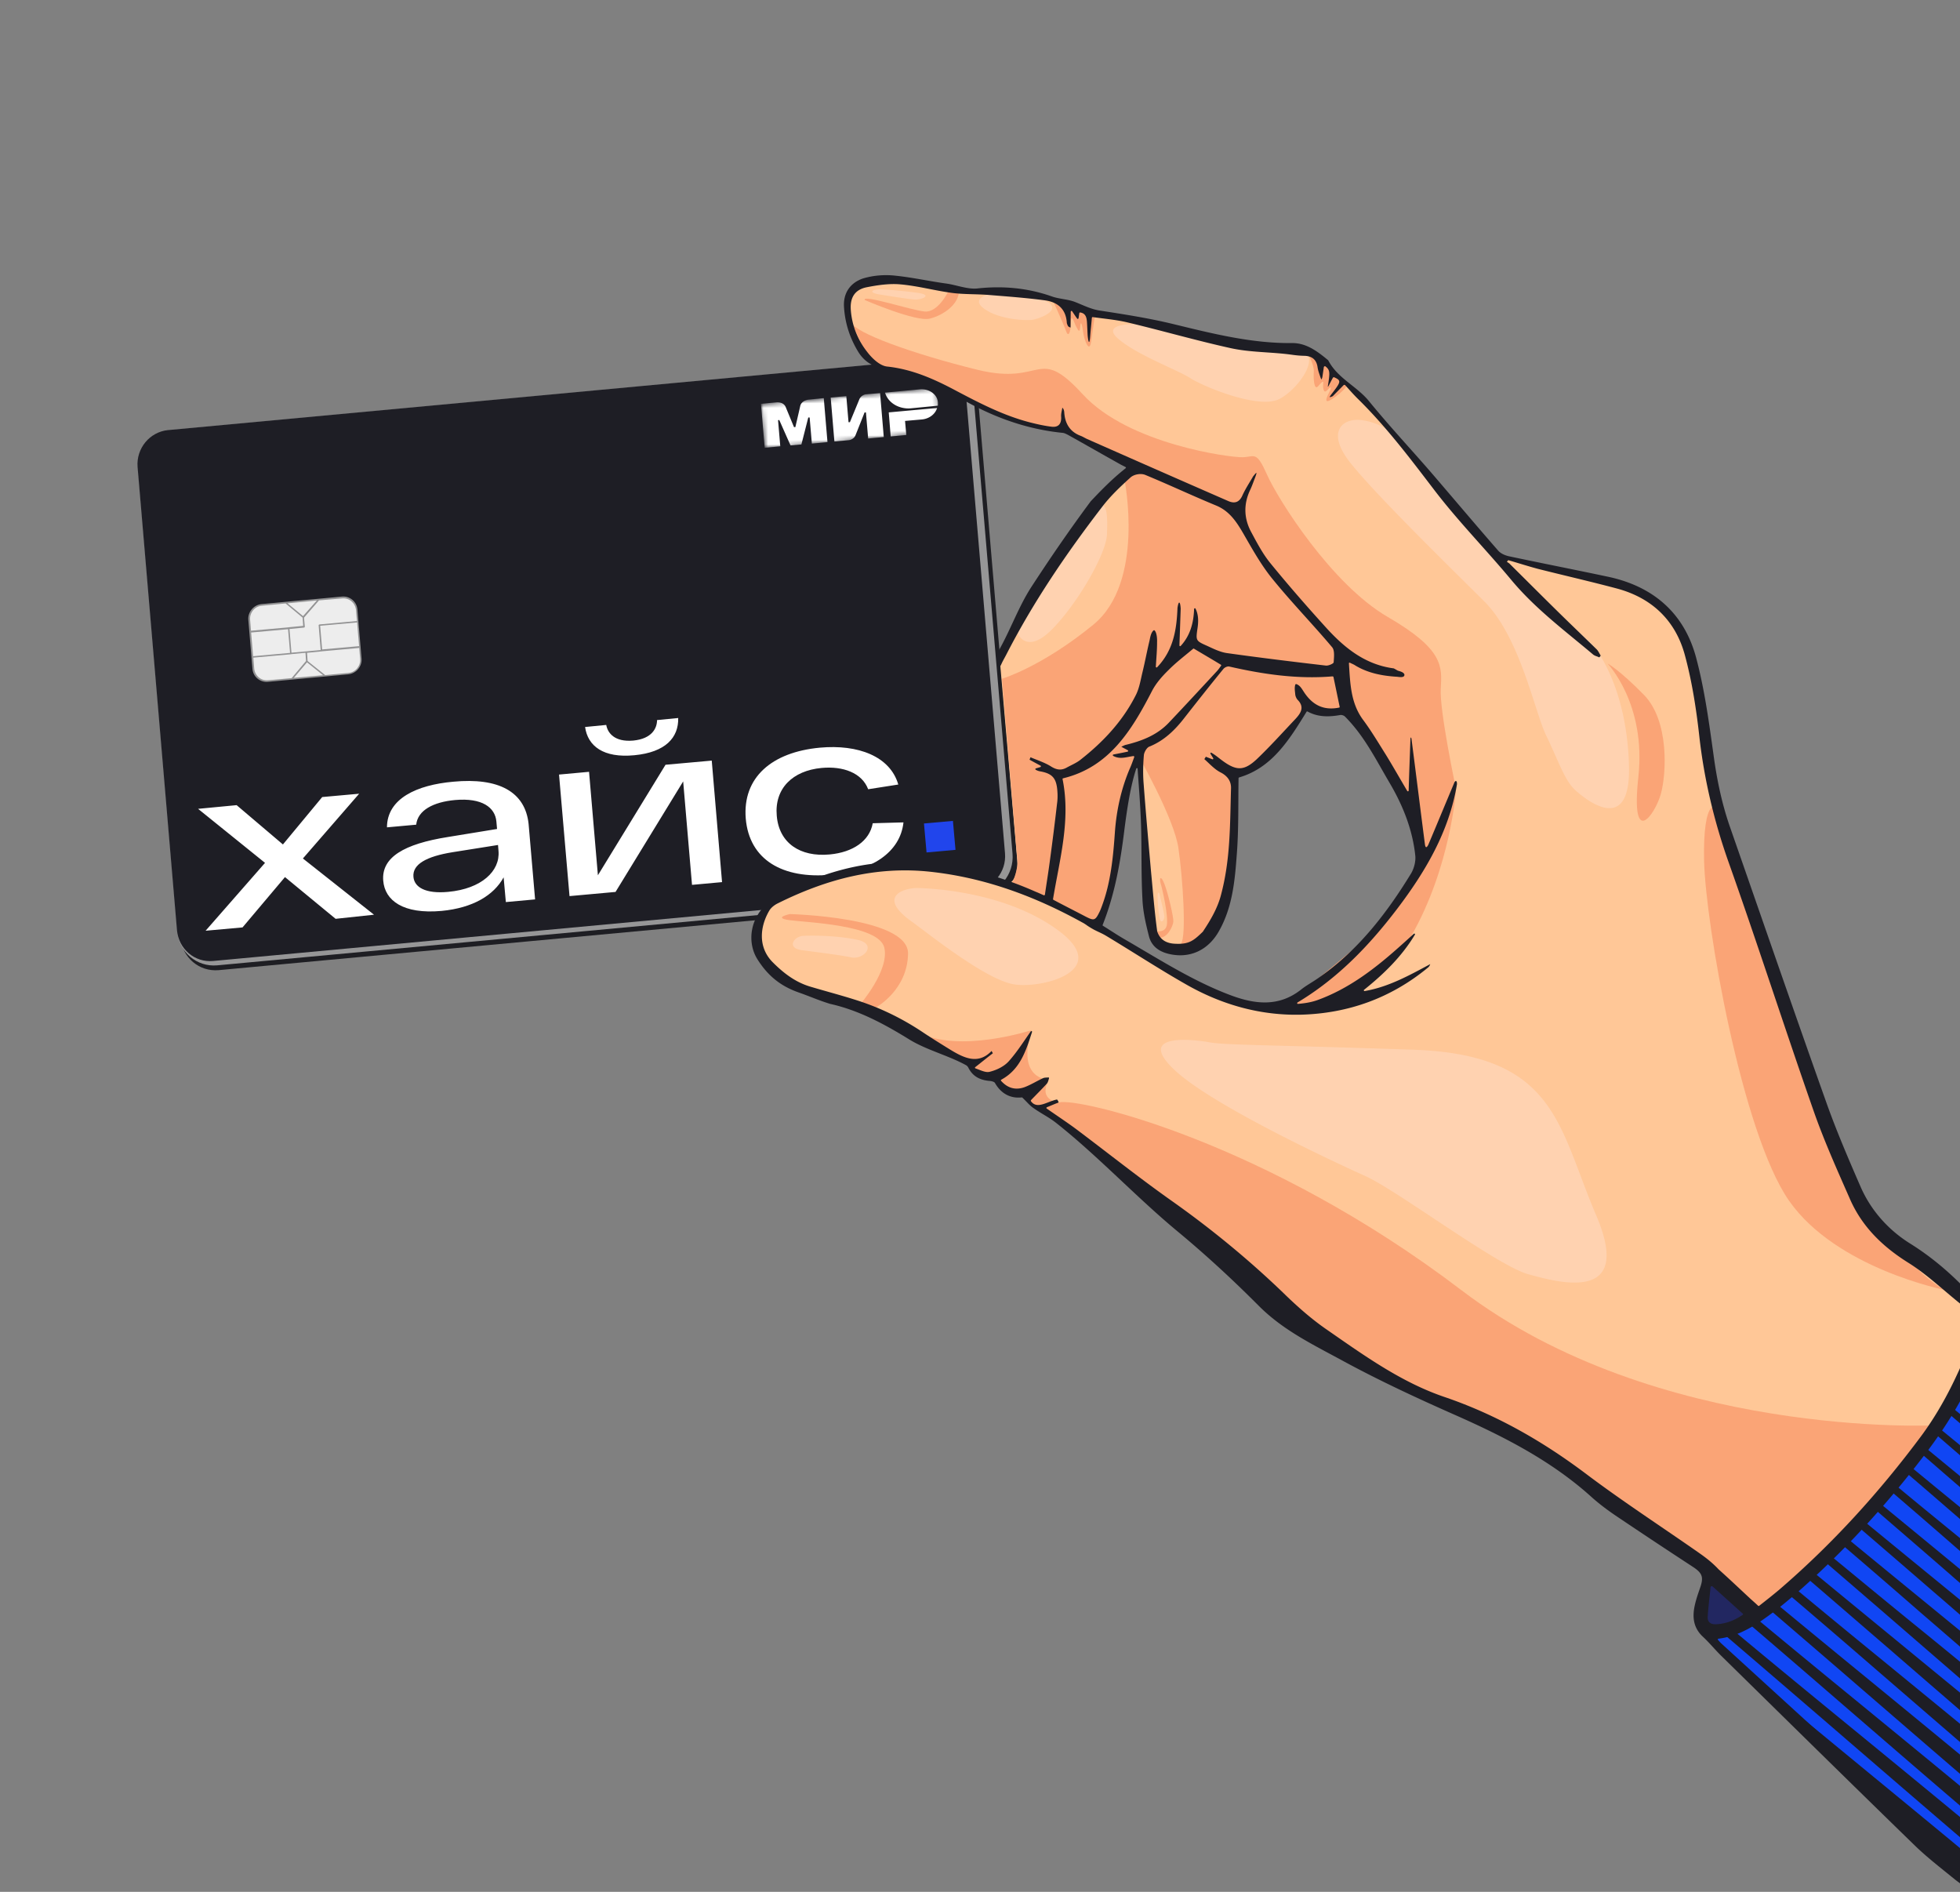
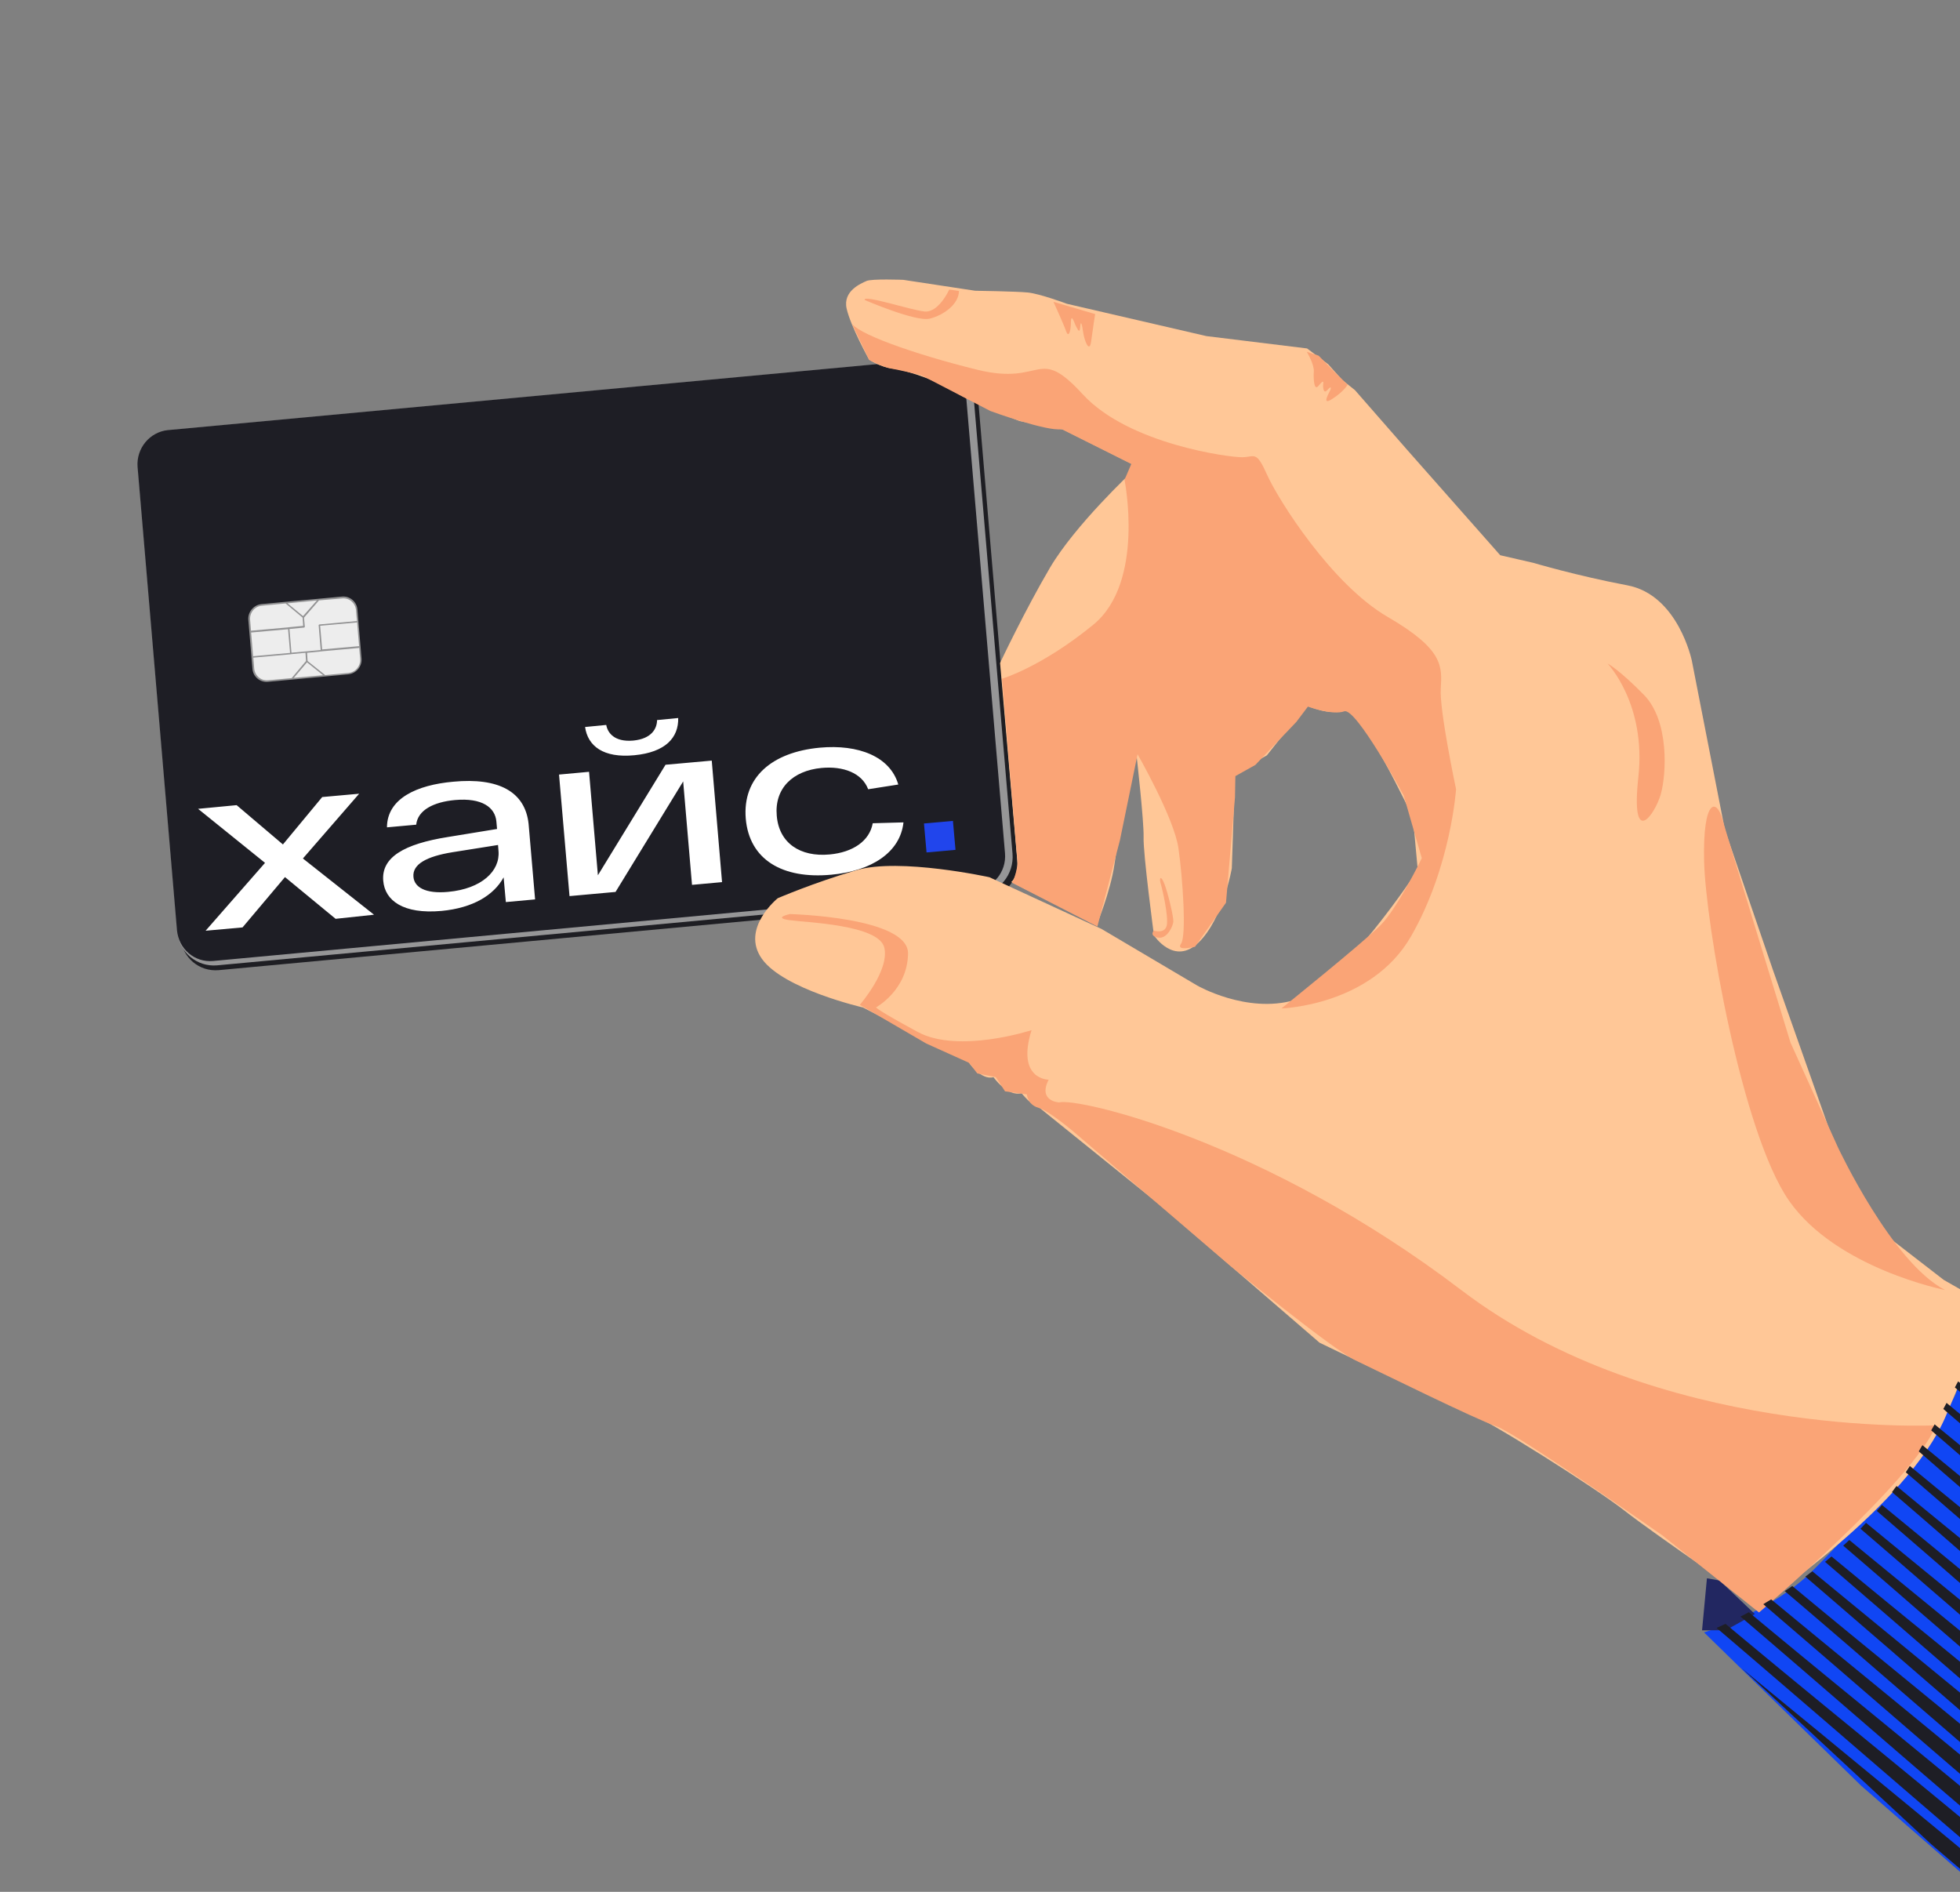
<svg xmlns="http://www.w3.org/2000/svg" width="430" height="415" fill="none" viewBox="0 0 430 415">
  <rect x="0" y="0" width="430" height="415" fill="#808080" stroke="none" />
  <path fill="#1E1E23" d="m37.954 95.166 168.216-15.64c4.247-.38 7.982 2.734 8.334 7.05l8.671 102.091c.352 4.316-2.729 8.129-6.976 8.509l-168.216 15.64c-4.247.38-7.982-2.734-8.334-7.05l-8.665-102.133c-.4-4.28 2.723-8.087 6.97-8.467" />
  <path fill="#969697" d="m37.655 94.296 167.132-15.538c4.462-.392 8.382 2.923 8.745 7.458l8.605 101.08c.362 4.535-2.917 8.537-7.379 8.929L47.625 211.763c-4.462.391-8.382-2.924-8.745-7.459l-8.604-101.08c-.411-4.498 2.91-8.494 7.379-8.928" />
  <path fill="#1E1E25" d="m36.835 94.35 167.091-15.545c4.031-.367 7.527 2.625 7.911 6.727l8.649 101.653c.341 4.096-2.619 7.667-6.656 8.077L46.74 210.806c-4.032.368-7.528-2.624-7.912-6.727L30.18 102.427c-.3-4.091 2.66-7.661 6.656-8.078" />
  <mask id="a" width="41" height="14" x="166" y="85" maskUnits="userSpaceOnUse" style="mask-type:luminance">
    <path fill="#fff" d="m205.502 85.077-38.545 3.588.822 9.644 38.545-3.588z" />
  </mask>
  <g fill="#fff" fill-rule="evenodd" clip-rule="evenodd" mask="url(#a)">
-     <path d="M177.343 87.667s-1.521.169-1.792 1.435c-.258 1.18-1.044 4.503-1.056 4.588h-.3s-1.328-3.197-1.8-4.354c-.502-1.248-2.023-1.08-2.023-1.08l-3.426.326.812 9.649 3.426-.326-.488-5.728.132-.024.132-.024 2.476 5.584 2.384-.217 1.507-5.915h.299l.488 5.728 3.426-.325-.813-9.649zm12.532-1.169s-1.013.2-1.365 1.149l-2.052 4.965h-.3l-.487-5.728-3.426.325.812 9.648 3.252-.307s1.049-.151 1.408-1.143l1.962-4.935h.299l.488 5.729 3.426-.326-.812-9.648zm5.106 3.966.425 5.284 3.426-.326-.276-3.086 3.726-.325c1.605-.157 2.91-1.184 3.319-2.517zm6.811-5.052-7.63.712c.546 1.82 2.197 3.106 4.248 3.406a5.7 5.7 0 0 0 1.449.038l5.899-.573c.032-.213.021-.432.016-.694-.121-1.802-1.945-3.07-3.982-2.889" />
-   </g>
+     </g>
  <path fill="#fff" d="m82.054 200.655-15.601-12.334 12.342-14.207-8.104.729-8.62 10.4-10.157-8.622-8.458.808 14.688 11.852-13.04 14.889 8.104-.729 9.312-11.039 11.106 9.153zm17.391-29.176c-7.971.704-14.52 3.663-14.55 10.011l6.414-.584c.336-3.171 3.765-4.976 8.532-5.41 5.936-.524 8.785 1.634 9.06 4.72l.146 1.631-10.821 1.768c-9.545 1.519-14.59 4.436-14.147 9.592.352 4.316 4.35 7.381 12.802 6.616 6.852-.651 11.448-3.417 13.608-7.365l.489 5.424 6.415-.585-1.425-16.569c-.761-7.074-6.592-10.19-16.523-9.249m-1.097 24.163c-5.073.477-7.46-1.047-7.644-3.294-.241-2.733 2.792-4.465 8.574-5.403l9.983-1.585.106 1.321c.381 4.407-3.736 8.286-11.02 8.961m40.826-29.969c6.852-.652 9.72-3.887 9.619-8.166l-4.642.452c-.004 1.783-1.113 4.102-5.234 4.499-4.115.356-5.611-1.691-5.913-3.432l-4.642.452c.587 4.176 4.002 6.852 10.812 6.195m6.836 2.088-14.837 24.242-1.94-22.694-6.588.603 2.3 26.663 10.098-.916 14.837-24.243 1.94 22.694 6.589-.603-2.259-26.656zm52.201 12.641-6.742.188c-.699 3.901-4.353 6.369-9.426 6.845-6.504.615-11.138-2.499-11.63-8.489-.534-5.996 3.499-9.888 9.83-10.485 4.726-.44 8.866 1.08 10.222 4.672l6.609-1.035c-1.79-6.18-8.797-8.858-17.206-8.087-10.536.983-16.991 6.522-16.259 15.549.774 9.034 8.058 13.32 18.768 12.319 8.798-.801 15.126-4.88 15.834-11.477" />
  <path fill="#EDEDED" d="M54.694 135.951c-.146-1.631 1.09-3.061 2.743-3.254l17.603-1.645c1.654-.194 3.143 1.025 3.241 2.693l.908 10.75c.146 1.632-1.09 3.061-2.743 3.254l-17.603 1.646c-1.653.193-3.143-1.026-3.241-2.694z" />
  <path fill="#939394" fill-rule="evenodd" d="M54.478 135.964c-.134-1.717 1.162-3.268 2.899-3.449l17.603-1.645c1.737-.181 3.304 1.092 3.432 2.852l.908 10.75c.133 1.716-1.163 3.267-2.9 3.448l-17.603 1.646c-1.737.181-3.304-1.093-3.432-2.852zm2.975-3.09c-1.558.121-2.703 1.52-2.586 3.06l.201 2.422 8.104-.729.306-.042 3.036-.295-.12-1.802-3.736-3.114zm5.636-.524 3.396 2.803 3.025-3.43zm6.894-.645-3.29 3.783.18 1.985c.029.091-.067.164-.157.194l-3.21.314.436 5.198 6.415-.584-.448-5.418c-.03-.091.067-.164.157-.195l8.236-.753-.202-2.423c-.158-1.546-1.487-2.697-3.05-2.535zm8.359 4.835-8.104.729.437 5.198 8.104-.729zm.464 5.594-8.103.729-.306.042-3.037.296.121 1.802 3.868 3.089 5.073-.476c1.557-.12 2.703-1.519 2.586-3.059zm-7.93 5.976-3.522-2.822-2.893 3.406zm-6.894.645 3.158-3.759-.121-1.802-3.037.296-.305.042-8.104.729.202 2.423c.158 1.546 1.486 2.698 3.05 2.535zm-8.45-4.804 8.105-.729-.437-5.199-8.104.729z" clip-rule="evenodd" />
  <path fill="#1046F4" d="m449.689 295.997-17.096 116.858-24.278-21.132-34.466-33.631s14.494-4.363 23.537-13.266c9.078-8.854 30.677-33.717 32.068-40.302 1.391-6.584 7.277-18.168 7.277-18.168z" />
  <path fill="#222761" d="m374.48 346.218-1.071 11.418 5.178-.026 6.42-3.542-7.734-7.354z" />
  <path fill="#FFC797" d="M385.836 352.145s32.644-21.725 40.995-41.39c8.386-19.616 9.109-24.558 9.109-24.558l-9.511-5.438-12.986-10.037-10.124-17.32-14.307-40.473-10.608-30.967-7.239-37.045s-2.982-14.405-14.134-16.515-20.619-4.931-20.619-4.931l-7.281-1.674-20.436-23.137-11.43-13.073-2.794-2.237-3.087-3.454-4.626-3.461-22.097-2.71-30.61-7.09s-5.919-2.215-8.576-2.473c-2.614-.252-11.533-.382-11.533-.382l-15.772-2.394s-6.931-.275-8.077.254c-1.147.528-5.233 2.15-4.351 6.064s4.91 11.162 4.91 11.162 2.36 1.695 5.352 2.002c3.033.313 11.558 3.431 13.38 5.003s14.276 6.484 14.276 6.484l9.561 1.877 15.144 7.568-.136 1.808s-12.339 11.553-17.852 20.885c-5.52 9.375-10.975 20.935-10.975 20.935l3.913 44.87c.056.791-.619 2.477-1.449 3.182l18.719 9.44s3.035-7.302 3.908-13.266 3.046-20.528 4.861-23.874c0 0 1.623 14.336 1.537 17.848-.134 3.548 2.276 21.567 2.276 21.567s4.438 6.785 9.827 1.525c5.394-5.303 7.253-16.257 7.253-16.257l.695-20.829 6.991-3.938 8.702-10.954s5.074 2.439 8.321 1 15.021 23.606 15.021 23.606l1.059 11.469s-16.658 25.586-27.104 28.583-21.257-3.197-21.257-3.197l-21.018-12.43-24.598-11.345s-19.682-4.315-29.108-1.56c-9.427 2.754-17.325 6.168-17.325 6.168s-8.245 6.67-3.447 13.333 22.136 10.636 22.136 10.636l23.104 11.909s2.772 4.148 5.536 3.377c0 0 3.04 4.361 6.157 3.512 0 0 2.426 3.009 3.784 3.077l26.813 21.633 34.781 30.022s26.236 12.715 31.696 14.863c5.459 2.147 28.857 17.015 35.228 21.994 6.442 5.076 29.422 20.753 29.422 20.753" />
-   <path fill="#FFD2B0" d="M175.766 208.405c2.219.324 8.106 1.011 10.97 1.604s5.728-2.904 1.417-3.839-9.818-1.001-11.932-.875-3.637 2.644-.455 3.11m24.263-6.241c3.792 2.73 16.376 12.883 22.573 13.789s21.359-3.054 9.676-11.769-28.441-9.339-31.17-9.39c-2.742.034-8.865 1.836-1.079 7.37m23.303-63.124s1.895 4.585 7.404-.919 11.907-16.49 12.111-20.811.018-8.309-2.44-5.536c-2.458 2.774-16.985 25.19-16.985 25.19zm-30.881-74.531s6.722 1.114 8.206 1.2c1.485.087 4.25-.988.56-1.484a99 99 0 0 0-7.802-.75c-1.484-.087-3.236.484-.964 1.034m25.481-.233s-5.309.92-2.156 3.34 8.922 2.741 10.617 2.554c1.701-.23 7.581-2.415 2.283-4.496-5.292-2.123-10.744-1.398-10.744-1.398m31.677 6.811s-8.504-.33-4.203 3.3c4.301 3.633 12.915 6.72 15.844 8.628 2.976 1.872 14.795 6.734 19.303 4.565s10.744-11.178 2.912-10.844-32.889-6.117-32.889-6.117zm4.736 124.925s1.082 4.292 1.102 5.034c.02.743-.795 1.929-1.084.103-.331-1.833-.694-6.368-.018-5.137m3.545 38.898c8.408 7.713 34.755 19.966 41.734 23.119 6.98 3.154 28.861 19.627 35.644 21.489 6.784 1.863 23.22 6.443 14.898-12.963-8.323-19.407-8.704-35.214-40.109-36.284-31.404-1.07-41.21-.982-44.708-1.624s-16.618-2.17-7.459 6.263m47.692-139.796s-2.524-2.327-6.711-2.94c-4.187-.612-8.132 2.379-2.646 9.317s21.54 22.602 29.378 30.406c7.881 7.811 11.049 24.157 13.611 29.449 2.561 5.292 4.008 9.724 6.223 11.832 2.257 2.115 12.296 10.372 11.942-5.041-.348-15.455-5.957-24.76-8.582-27.277-2.584-2.51-11.324-9.706-11.324-9.706l-14.345-16.241z" />
  <path fill="#FAA476" d="M352.684 145.564s8.503 8.815 6.758 24.834 3.67 8.239 4.917 3.809 1.883-16.086-3.699-21.776c-5.583-5.69-7.976-6.867-7.976-6.867m33.221 208.158s33.743-28.657 38.849-41.051c0 0-61.251 3.005-104.116-29.635s-84.001-42.314-88.312-41.204c0 0-4.668-.248-2.264-4.987 0 0-7.148.042-3.756-10.863 0 0-16.032 5.226-24.948.397-8.957-4.835-9.176-5.389-9.176-5.389s6.925-3.774 7.031-11.808c.106-8.035-25.931-8.667-25.931-8.667s-3.752.8-.193 1.32c3.559.521 19.785.98 20.923 6.064 1.144 5.041-5.382 12.528-5.382 12.528l14.581 8.486 9.428 4.251 1.759 2.303 4.072.813 2.023 3.124 4.779.656s.179 2.289 2.522 2.936c2.343.648 7.93 5.425 7.93 5.425l34.282 29.34s22.188 18.171 27.304 20.617c5.116 2.445 26.534 13.019 30.937 14.49s36.48 23.961 36.48 23.961zm40.799-70.746s-23.816-4.703-34.212-19.583c-10.354-14.874-18.344-60.818-18.635-74.611s2.808-13.644 4.051-8.981c1.296 4.585 14.91 48.916 14.91 48.916l10.474 23.115c.006-.043 11.726 25.082 23.412 31.144m-145.56-61.764s19.627-.566 28.395-15.775 9.903-32.318 9.903-32.318-3.672-17.29-3.357-22.074c.28-4.833.696-8.558-11.642-15.715-12.339-7.157-24.066-25.8-26.447-31.153s-2.671-3.958-5.378-3.876c-2.706.083-24.988-2.829-35.06-13.788-10.071-10.96-8.454-1.846-22.992-5.366-14.532-3.562-27.071-8.181-27.812-10.422l3.927 8.233s3.223 1.647 4.605 1.849 6.756 1.467 6.756 1.467l15.226 7.884s12.419 4.559 15.667 3.99l15.263 7.628-1.493 3.48s4.546 22.423-6.829 31.768c-11.416 9.338-20.039 11.863-20.039 11.863l3.374 39.786c.123 1.498-.592 4.047-1.196 4.96l18.736 9.616 4.952-18.944 3.868-18.841s8.007 13.965 8.963 20.588 1.798 19.279.567 20.97c-1.237 1.733 3.067.666 3.067.666l6.802-9.666 1.972-23.122.081-4.644 4.378-2.449 8.992-9.432 2.546-3.37s5.442 1.971 7.974 1.036 13.039 18.443 13.039 18.443l3.973 13.766s-5.271 10.89-9.034 14.691c-3.812 3.838-21.747 18.271-21.747 18.271" />
  <path fill="#FAA476" d="M253.112 204.143s2.45.794 2.862-1.148-.966-8.017-1.348-9.204c-.34-1.181.03-1.954.838.122s2.046 7.349 1.951 8.292c-.095.944-1.327 3.809-3.33 3.473s-.973-1.535-.973-1.535M189.7 65.804s11.22 4.861 14.284 4.091 6.364-3.16 6.404-6.069l-2.135-.312s-2.286 5.105-5.409 4.822c-3.117-.326-13.597-3.817-13.144-2.532m41.417.403s2.329 5.127 2.776 6.455c.448 1.327 1.004.45 1.053-1.935.05-2.386.901.567 1.15.908.25.34.756 1.85.886.086s.439-.371.669 1.273 1.368 4.682 1.737 1.864c.37-2.818.873-5.965.873-5.965zm55.574 10.959s1.655 2.722 1.544 4.36c-.112 1.637.059 4.273.993 3.147s1.15-1.137 1.075-.626c-.075.512-.081 2.6.889 1.523s.787-.407.695-.072c-.091.334-2.212 3.723.39 2.015 2.595-1.666 3.364-3.12 3.364-3.12l-3.03-2.967-3.309-3.4z" />
-   <path fill="#1E1E25" d="M448.542 292.696c-3.791-2.73-8.729-6.107-12.629-8.679-.894-.61-2.175-.623-3.287-.916-.574-.171-1.292-.233-1.702-.641-3.607-3.704-7.533-6.976-11.923-9.707-4.7-2.951-8.489-7.16-10.77-12.324-2.688-6.18-5.37-12.404-7.608-18.736-7.122-20.014-14.057-40.131-21.047-60.17-1.749-4.999-2.839-10.119-3.569-15.36-1.023-7.329-1.992-14.738-3.896-21.892-2.625-9.826-9.47-15.658-19.299-17.749-7.217-1.534-14.41-2.935-21.627-4.469-.873-.171-1.882-.58-2.471-1.232-5.019-5.738-9.936-11.592-14.907-17.367-4.502-5.184-9.161-10.174-13.512-15.51-2.687-3.265-6.843-4.96-8.88-8.87a.9.9 0 0 0-.226-.207c-2.288-1.902-4.726-3.65-7.726-3.611-8.824.101-17.486-2.08-25.992-4.15-5.41-1.315-10.638-2.123-16.158-2.974-1.926-.282-3.675-1.19-5.455-1.886-1.619-.628-3.498-.642-5.123-1.228-5.287-1.861-10.732-2.353-16.339-1.738-2.084.218-4.593-.759-6.686-1.065-3.817-.515-7.499-1.358-11.376-1.751-2.315-.252-4.783-.047-7.02.626-2.837.978-4.323 3.24-4.154 6.18.207 3.556 1.265 6.844 3.092 9.852 1.275 2.101 3.147 3.332 5.498 3.633 5.42.662 10.437 2.615 15.024 5.462 7.528 4.669 15.489 7.835 24.296 8.732.425.019.819.25 1.219.44 3.914 2.182 7.781 4.401 11.695 6.584l.955.488c.119.061.101.189.004.262-3.001 2.389-5.217 4.676-7.644 7.236-4.579 6.162-8.817 12.33-13.009 18.766-2.76 4.252-4.513 9.217-7.005 13.683-.358.687-.334.821-.53 1.576-.098.377.129 1.455.234 1.905.029.091-.064.731.026.7.414-.2.639-.864.882-1.35.303-.609.641-1.168.944-1.777 5.861-11.413 13.106-22.059 20.923-32.229 1.852-2.427 3.934-4.385 6.203-6.446.795-.754 2.329-1.008 3.296-.606 5.524 2.288 10.002 4.423 15.526 6.71 2.986 1.22 4.552 3.669 6.087 6.33 1.944 3.374 3.876 6.833 6.307 9.8 4.167 5.135 8.815 9.905 13.077 14.967.583.694.407 2.192.328 3.312-.043.298-1.183.784-1.728.704-7.232-.841-14.459-1.724-21.708-2.741-1.508-.22-2.94-.952-4.343-1.592-2.49-1.104-2.484-1.147-2.079-3.916.212-1.449.215-2.928-.448-4.243-.065-.14-.287-.086-.312.085-.107 3.074-.854 5.836-2.938 8.099-.102.115-.264.048-.281-.128.1-2.727.187-5.369.28-8.053-.104-1.625-.456-1.851-.705-.147-.183 4.76-.886 9.27-4.469 13.01-.103.115-.3 0-.281-.128.113-1.942.279-3.658.27-5.356.027-.475.007-2.088-.559-2.606a.13.13 0 0 0-.168-.025c-.667.468-.831 1.88-.935 2.3-.54 2.228-.96 4.516-1.5 6.743-.416 1.68-.678 3.469-1.417 5.014-2.908 5.841-7.262 10.469-12.332 14.427-.866.657-1.958 1.106-2.889 1.623-1.165.656-2.176.551-3.393-.192-1.407-.902-3.045-1.403-4.573-2.062-.067.164-.14.371-.207.536.752.414 1.504.829 2.417 1.311.119.061.088.274-.044.298-.36.121-.671.206-.983.291-.132.024-.163.237-.044.298.394.232.765.33 1.141.385 2.661.52 3.487 1.598 3.637 4.666q.073 1.25-.104 2.465a596 596 0 0 1-1.538 12.263c-.319 2.477-.723 4.942-1.115 7.626-.013.085-.109.158-.235.14-.722-.323-1.283-.58-1.809-.787-9.44-4.166-19.316-6.525-29.624-6.51-9.064-.02-17.609 2.559-25.697 6.684-1.152.571-2.162 1.337-3.179 2.146-4.149 3.222-4.869 8.73-2.55 12.463 2.254 3.594 5.036 5.915 9.146 7.344 2.157.75 4.366 1.726 6.822 2.477 6.296 1.4 11.924 4.442 17.376 7.807 3.686 2.28 8.552 3.514 12.353 5.593.281.128.501.378.631.658.965 1.882 2.523 2.632 4.503 2.835.467.025 1.13.165 1.302.451 1.429 2.516 3.602 3.443 5.909 3.171.041.006.083.012.119.061.976.926 1.624 1.761 2.483 2.321 1.627 1.152 3.424 2.024 4.956 3.249 9.046 7.154 17.476 16.177 26.359 23.568 6.333 5.235 12.323 10.767 18.102 16.573 5.411 5.404 11.93 8.49 18.584 12.118 7.925 4.293 16.134 8.104 24.368 11.746 10.724 4.745 21.074 10.002 29.918 17.953 1.661 1.505 3.473 2.858 5.34 4.132a1428 1428 0 0 0 16.918 11.221c2.147 1.402 2.489 2.279 1.619 4.719-.444 1.284-.889 2.568-1.166 3.876-.548 2.575-.244 4.882 1.829 6.795 1.393 1.292 2.588 2.772 3.933 4.1 14.06 13.806 28.113 27.654 42.228 41.381 2.803 2.76 5.956 5.179 9.013 7.672.572.475 2.044 1.517 3.326 2.401.119.061.216-.012.228-.097l.58-3.962a.9.9 0 0 1-.227-.208c-3.073-2.668-8.321-7.135-11.299-9.877-14.637-13.368-29.238-26.687-43.875-40.055a24 24 0 0 1-.625-.701c-.071-.097-.004-.261.121-.243 4.793-.604 8.459-3.157 12.061-5.851 1.587-1.203 3.145-2.498 4.661-3.8 10.487-9.126 19.855-19.374 28.318-30.45 5.604-7.318 10.336-15.11 13.206-23.915.714-2.246 1.392-4.54 2.172-6.95.019-.127.15-.152.27-.091 3.521 2.822 7.914 6.119 11.591 9.05.119.061.251.037.27-.091l.505-3.451c.006-.043-.03-.091-.065-.14-.424-.323-.889-.652-1.467-1.085m-178.839-146.48c7.408 1.693 14.902 2.789 22.52 2.163.126.019.264-.048.323.134.454 2.156.903 4.353 1.357 6.508.03.092-.025.171-.115.201-3.392.679-5.911-.517-7.886-3.677-.386-.579-.724-1.194-1.494-1.481a.23.23 0 0 0-.229.097c-.231.706-.08 1.425-.018 2.173.028.396.288.956.55 1.212 1.523 1.572.689 2.886-.527 4.187-2.783 2.944-5.543 6.021-8.474 8.812-2.823 2.633-4.523 2.559-7.646.231-.733-.543-1.454-1.17-2.283-1.64-.155-.109-.312.085-.205.231.172.287.344.573.587.957.065.14-.044.298-.205.231l-1.415-.556c-.17.28-.122.244-.333.518 1.174 1.041 2.238 2.242 3.551 2.912 1.594.799 2.359 1.999 2.309 3.515-.238 8.058-.109 15.649-2.25 23.56-.746 2.762-2.234 5.33-3.876 7.787l-.006.043c-2.143 2.08-3.118 2.894-6.421 2.672-2.07-.172-3.16-1.202-3.66-2.754l.006-.043c-.597-4.395-.936-8.796-1.36-13.21-.562-6.392-1.129-12.741-1.607-19.12-.168-2.07-.12-4.151.054-6.215.051-.645.626-1.649 1.172-1.873 3.27-1.306 5.666-3.653 7.777-6.39 2.786-3.553 5.621-7.141 8.484-10.639.266-.352.908-.65 1.32-.546m-23.002 35.623c.615-4.783 1.342-9.464 2.579-13.242.067-.165.318-.128.293.043.243 3.603.608 7.834.75 12.119.178 5.509.015 11.011.318 16.538.116 2.715.747 5.418 1.426 8.085.544 2.125 2.124 3.313 4.228 3.839 4.621 1.154 8.744-.723 11.115-4.945 2.994-5.262 3.513-11.148 3.935-16.96.421-5.508.286-11.011.378-16.611.012-.085.06-.122.109-.158 7.237-2.118 10.996-8.225 14.809-14.412.055-.079.145-.11.222-.055 2.256 1.244 4.656 1.204 7.113.78.354-.079.844.08 1.106.336 4.249 4.276 6.716 9.337 9.799 14.574 2.946 5 5.035 10.31 5.619 15.965.118 1.236-.274 2.745-.902 3.828-5.512 9.028-11.935 17.27-20.764 23.245-1.094.754-2.301 1.404-3.317 2.212-4.938 3.934-10.19 3.296-15.542 1.295-8.19-3.069-15.537-7.8-23.067-12.165-1.736-.993-3.37-2.103-4.939-3.072-.077-.055-.107-.146-.059-.183 2.71-6.827 3.918-13.917 4.791-21.056m6.06-30.313c.89-1.697 2.222-3.199 3.618-4.562 1.656-1.672 3.58-3.131 5.385-4.651.048-.037.138-.067.174-.018 1.73 1.036 3.741 2.201 5.9 3.517.078.055.107.147.053.226-.266.352-.544.79-.899 1.174-3.554 3.831-7.06 7.626-10.65 11.409-2.572 2.669-5.877 3.926-9.336 4.769-.264.049-.498.189-1.002.419.513.293.913.482 1.426.775.119.061.088.274-.044.298-1.061.236-1.984.406-3.128.63-.132.024-.163.237-.044.298 1.504.829 2.872.246 4.442.041.132-.024.197.116.178.244-.353.949-.651 1.819-1.027 2.634-1.833 4.345-2.854 8.982-3.204 13.717-.386 5.557-.909 11.181-2.927 16.499-.14.371-.28.742-.462 1.107-.914 1.868-1.184 1.959-2.975 1.044-2.423-1.268-4.852-2.494-7.114-3.695-.078-.055-.113-.103-.101-.189 1.445-8.709 3.908-17.356 2.092-26.281-.03-.091.025-.17.115-.2 10.107-2.438 15.05-10.505 19.53-19.205m119.921 189.077c-8.186-5.723-16.584-11.173-24.559-17.169-9.59-7.234-19.769-13.075-31.132-16.957-9.536-3.222-17.697-9.116-25.89-14.796-3.458-2.377-6.674-5.241-9.704-8.208-7.65-7.342-15.86-14.069-24.505-20.164-6.975-4.937-13.679-10.269-20.498-15.4-2.003-1.512-4.15-2.914-6.749-4.73-.12-.061-.095-.231.043-.298.955-.383 1.687-.711 2.455-.99.09-.031.108-.158.073-.207-.065-.14-.137-.238-.202-.378a.3.3 0 0 0-.155-.109c-2.067.393-4.353 2.278-5.695.341-.035-.048-.023-.134.031-.213 1.211-1.259 2.361-2.396 3.482-3.624.259-.31.321-.736.467-1.15.019-.128-.052-.225-.142-.195-.39.03-.815.011-1.133.139-1.374.626-2.648 1.44-4.052 1.974-1.944.717-3.719.283-5.188-1.368-.071-.097-.053-.225.037-.255 4.18-2.261 5.425-6.387 6.748-10.458.066-.164-.172-.286-.281-.128-1.563 2.208-3.013 4.52-4.803 6.521-1.024 1.156-2.681 1.958-4.234 2.34-.887.218-1.997-.38-3.096-.758-.12-.061-.143-.195-.047-.268 1.498-1.173 2.665-2.134 3.867-3.046-.101-.189-.207-.335-.266-.518-3.235 3.4-6.718 1.193-9.933-.8-1.646-1.024-3.293-2.048-4.891-3.109-4.514-3.053-9.379-5.462-14.565-7.135-3.43-1.111-6.891-2.009-10.333-3.034-3.281-.959-5.897-2.952-8.284-5.346-3.321-3.315-2.828-7.855-.779-11.341.399-.681 1.169-1.265 1.859-1.599 10.609-5.28 21.605-8.24 33.558-6.926 11.869 1.301 22.783 5.335 33.19 11.078.478.244.788.463 1.253.792.429.281.9.567 1.336.805 1.032.543 1.684.769 2.668 1.348 5.936 3.566 11.75 7.376 17.753 10.778 7.739 4.395 16.202 6.765 25.087 6.542 10.262-.283 19.644-3.61 27.764-10.298.241-.182.404-.42.543-.791-4.593 2.461-9.158 5.013-14.377 5.903-.174.019-.274-.17-.13-.28 4.312-3.459 8.249-7.278 11.133-12.078.108-.158-.124-.323-.227-.207-1.282 1.161-2.515 2.286-3.791 3.405-5.156 4.554-10.634 8.67-17.143 11.068-1.404.535-2.938.789-4.495.909-.174.018-.226-.207-.082-.316 8.765-5.245 15.672-12.415 21.813-20.481 6.25-8.223 11.425-16.996 13.155-27.36.053-.95-.42-.932-.658-.183-1.9 4.508-3.758 9.023-5.651 13.489-.345.602-.573.699-.712-.104-1.003-7.762-1.963-15.517-2.966-23.279-.13-.28-.13-.28-.216.012-.123 3.768-.282 7.487-.389 11.431-.025.17-.205.231-.312.085-1.612-2.716-3.106-5.372-4.695-7.954-1.631-2.588-3.208-5.256-5.032-7.698-2.673-3.655-2.786-7.849-3.071-12.329-.024-.134.114-.201.234-.14.519.25.884.39 1.194.61 2.791 1.67 5.871 2.251 9.049 2.455.383.013 1.788.349 1.697-.491-.171-.591-1.217-.744-1.498-.872a20 20 0 0 0-.829-.47l-.042-.006c-6.293-.833-10.797-4.538-14.741-8.857-4.235-4.667-8.375-9.406-12.363-14.298-1.629-2.022-2.866-4.379-4.11-6.693-1.653-3.027-1.742-6.216-.209-9.386.376-.815.674-1.685 1.014-2.549.566-1.528.361-1.297-.477-.244l-.006.042c-.798 1.363-1.68 2.713-2.317 4.143-.685 1.467-1.704 1.709-2.994 1.172a7258 7258 0 0 1-31.02-13.633c-.442-.195-.871-.475-1.355-.676-2.437-.88-3.534-2.737-3.681-5.238-.04-.31-.081-.621-.414-.975-.1.682-.325 1.345-.257 2.051.069 1.577-.678 2.294-2.066 2.135-1.639-.196-3.253-.563-4.861-.972-5.726-1.49-10.895-4.162-16.135-6.93-4.721-2.518-9.575-4.708-15.091-5.297-1.603-.148-3.33-1.793-4.405-3.212-2.056-2.607-3.314-5.707-3.587-9.097-.236-2.776.84-4.577 3.525-5.098 2.421-.472 4.956-.841 7.361-.62 3.799.339 7.499 1.358 11.273 1.867 2.728.356 5.483.236 8.229.464 4.057.333 8.162.629 12.187 1.174 2.728.356 4.605 1.849 4.803 4.88.011.22.111.408.206.64.029.09.166.328.62.438.001-1.175.019-2.173.038-3.475.025-.17.205-.232.312-.085.386.578.7 1.06 1.092 1.595.065.14.287.086.312-.084l.162-1.108c.012-.085.109-.158.192-.146 1.214.178 1.419 1.121 1.491 2.09.066 1.01.09 2.014.156 3.024.222 1.991.445 1.632.557-.005.103-1.29.248-2.575.364-3.95.012-.085.108-.158.192-.146 2.429.355 5.007.558 7.488 1.139 7.646 1.815 15.195 4.007 22.859 5.694 4.311.935 8.819.811 13.222 1.412.963.141 1.932.24 2.914.252 1.658.069 2.611.861 2.841 2.505.103.754.387 1.449.622 2.18.212.596.247.645.431-.025l.318-2.172c.025-.17.253-.268.366-.164.995.798 1.01 1.279.513 4.383-.006.042.072.097.084.012.345-.602.654-1.253.999-1.856.066-.164.246-.225.401-.115 1.523.701 1.395.987-.764 3.761-.38.554-.537.748.333.353l.049-.036c.752-.76 1.505-1.52 2.36-2.396.096-.073.27-.091.341.006.922 1.005 1.945 2.2 3.07 3.278 6.125 6.074 11.282 12.92 16.486 19.73 5.24 6.859 11.347 13.061 16.875 19.701 5.274 6.341 11.795 11.168 17.961 16.378.381.317.883.39 1.361.634.102-.116.211-.274.313-.389-.314-.481-.532-1.036-.908-1.395-2.654-2.608-5.357-5.179-8.012-7.786-3.703-3.632-7.357-7.299-11.018-10.924-.184-.201-.423-.323-.655-.488l.307-.347c2.175.623 4.38 1.338 6.562 1.918 5.774 1.454 11.609 2.786 17.371 4.325 7.609 2.071 12.788 7.006 14.833 14.659 1.553 5.753 2.477 11.719 3.143 17.691 1.052 9.466 3.279 18.799 6.46 27.75 6.45 18.175 12.354 36.575 18.749 54.829 2.268 6.424 5.075 12.666 7.835 18.944 2.658 6.089 7.153 10.445 12.754 13.962 4.116 2.561 7.675 5.997 11.465 9.032.763.633 1.507 1.395 2.39 1.785 1.768.781 1.683 1.944 1.112 3.514-3.114 8.421-6.735 16.507-12.117 23.77-9.206 12.36-19.502 23.69-31.192 33.729-1.414 1.185-2.863 2.322-4.312 3.459-.048.036-.138.067-.216.012-.601-.567-1.131-1.036-1.661-1.505-2.334-2.169-4.662-4.381-7.044-6.513-1.369-1.462-2.829-2.59-4.343-3.638m2.552 7.988c.011-.955.44-.675.774-.322 2.078 1.871 4.157 3.741 6.348 5.716.078.054.059.182-.037.255-1.899 1.289-3.795 1.969-5.861 2.058-1.12.054-1.901-.452-1.81-1.657.119-1.984.376-4.035.586-6.05" />
  <path fill="#1E1E25" d="M433.362 306.141c-1.257-1.054-2.52-2.066-3.778-3.12l-.708 1.333c1.406 1.206 2.854 2.419 4.253 3.668.094-.639.187-1.278.233-1.881m-7.021 2.933c2.049 1.78 4.104 3.516 6.153 5.295.052-.645.152-1.326.203-1.971-1.87-1.536-3.741-3.072-5.648-4.656-.242.487-.472.888-.708 1.332m5.582 11.826c.064-.73.128-1.461.186-2.149-2.556-2.114-5.118-4.186-7.674-6.3-.236.444-.514.882-.75 1.326 2.734 2.358 5.468 4.716 8.238 7.123m-.45 6.592c.029-.779.105-1.595.134-2.374l-9.849-8.099c-.278.438-.562.919-.798 1.363 3.49 3.035 6.981 6.069 10.513 9.11m-.304 6.744c.041-.865.04-1.735.081-2.599-4.088-3.34-8.175-6.679-12.256-10.061-.284.481-.604.912-.888 1.393 4.372 3.729 8.697 7.495 13.063 11.267m-16.088-6.924a2058 2058 0 0 1 15.94 13.82l.034-2.867c-5.005-4.083-10.01-8.165-14.967-12.285-.361.426-.687.901-1.007 1.332m-2.211 2.811c-.368.468-.729.894-1.133 1.313 5.468 4.717 10.937 9.433 16.399 14.192.982.883 2.013 1.73 2.996 2.614-.06-1.053-.072-2.143-.09-3.19-.5-.378-.953-.792-1.454-1.17-5.57-4.601-11.183-9.207-16.718-13.759m11.928 19.585c2.281 1.944 4.515 3.925 6.796 5.868-.083-1.187-.207-2.38-.29-3.567l-5.041-4.131a7222 7222 0 0 1-16.879-13.827c-.404.42-.813.882-1.217 1.302a4505 4505 0 0 1 16.631 14.355m-19.082-11.886-1.336 1.24a2357 2357 0 0 1 17.084 14.771c3.723 3.199 7.439 6.44 11.162 9.639a90 90 0 0 1-.634-4.139c-3.021-2.444-6.036-4.93-9.015-7.368a7777 7777 0 0 1-17.261-14.143m12.411 20.092c5.617 4.868 11.198 9.688 16.815 14.557a47 47 0 0 1-1.514-5.139c-4.582-3.76-9.164-7.52-13.752-11.237-6-4.881-11.952-9.798-17.868-14.667-.487.407-.975.814-1.414 1.185 5.85 5.033 11.812 10.17 17.733 15.301m-3.335 4.081c7.475 6.489 14.957 12.936 22.396 19.376l.487-3.322a6.3 6.3 0 0 1-.552-.908c-6.911-5.667-13.823-11.334-20.77-17.05-6.262-5.137-12.524-10.274-18.744-15.405l-1.539 1.167c6.231 5.35 12.455 10.743 18.722 16.142m-3.336 4.124c8.316 7.178 16.589 14.35 24.834 21.43l.554-3.791c-7.9-6.508-15.884-13.029-23.826-19.543a2709 2709 0 0 1-19.81-16.3c-.571.395-1.094.753-1.659 1.106a2649 2649 0 0 1 19.907 17.098m-3.378 4.075c9.113 7.861 18.221 15.764 27.305 23.533l.573-3.92a8897 8897 0 0 0-26.262-21.596 5648 5648 0 0 1-21.11-17.36c-.606.346-1.171.699-1.736 1.051 7.065 6.081 14.171 12.168 21.23 18.292m-3.341 4.124c9.947 8.591 19.853 17.177 29.742 25.586l.579-3.962c-9.496-7.873-19.083-15.716-28.705-23.607a3516 3516 0 0 1-22.67-18.677c-.649.34-1.256.687-1.85.948 7.643 6.514 15.273 13.113 22.904 19.712m-3.334 4.081c10.746 9.274 21.492 18.548 32.172 27.682l.593-4.047c-10.26-8.507-20.722-17.087-31.149-25.618-8.21-6.728-16.378-13.449-24.457-20.201-.78.365-1.464.657-1.969.887 8.251 7.038 16.531 14.168 24.81 21.297m31.276 33.817.599-4.09c-11.058-9.189-22.325-18.409-33.544-27.665-5.88-4.82-11.761-9.64-17.593-14.497l41.412 38.477c3.038 2.62 6.082 5.197 9.126 7.775" />
  <path fill="#2145EC" d="m202.707 180.64 6.354-.567.566 6.354-6.353.567z" />
</svg>